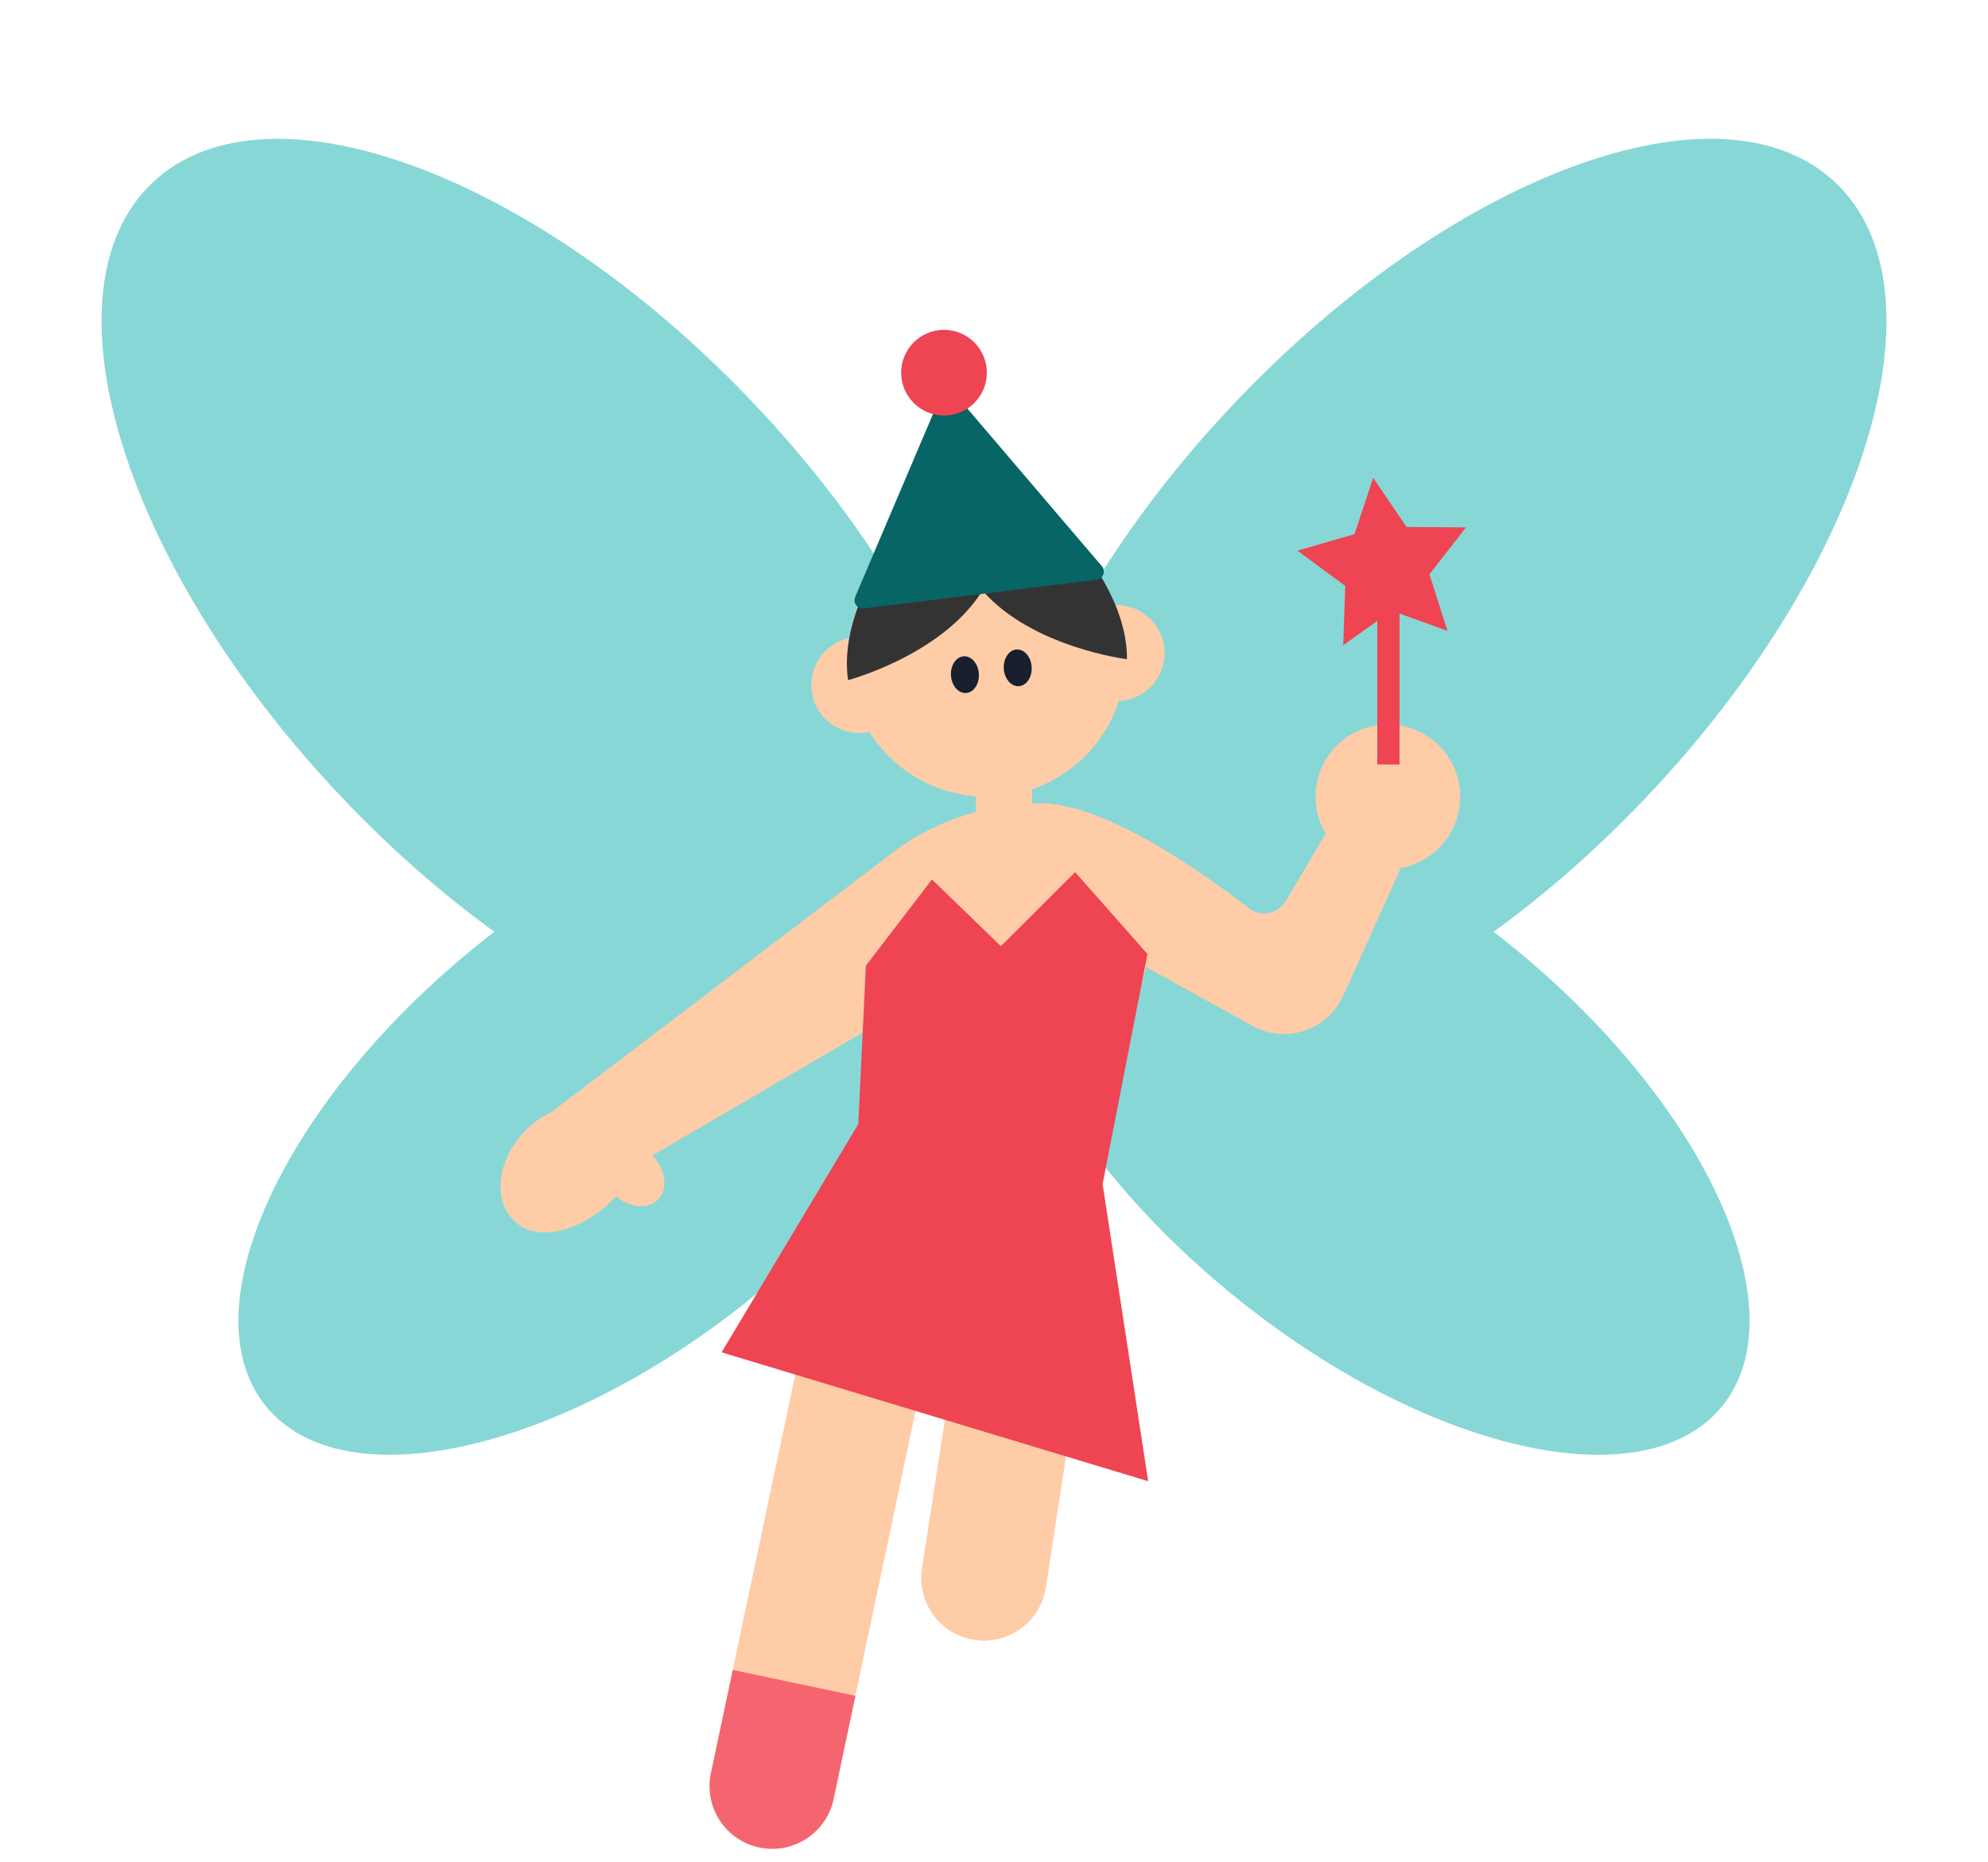
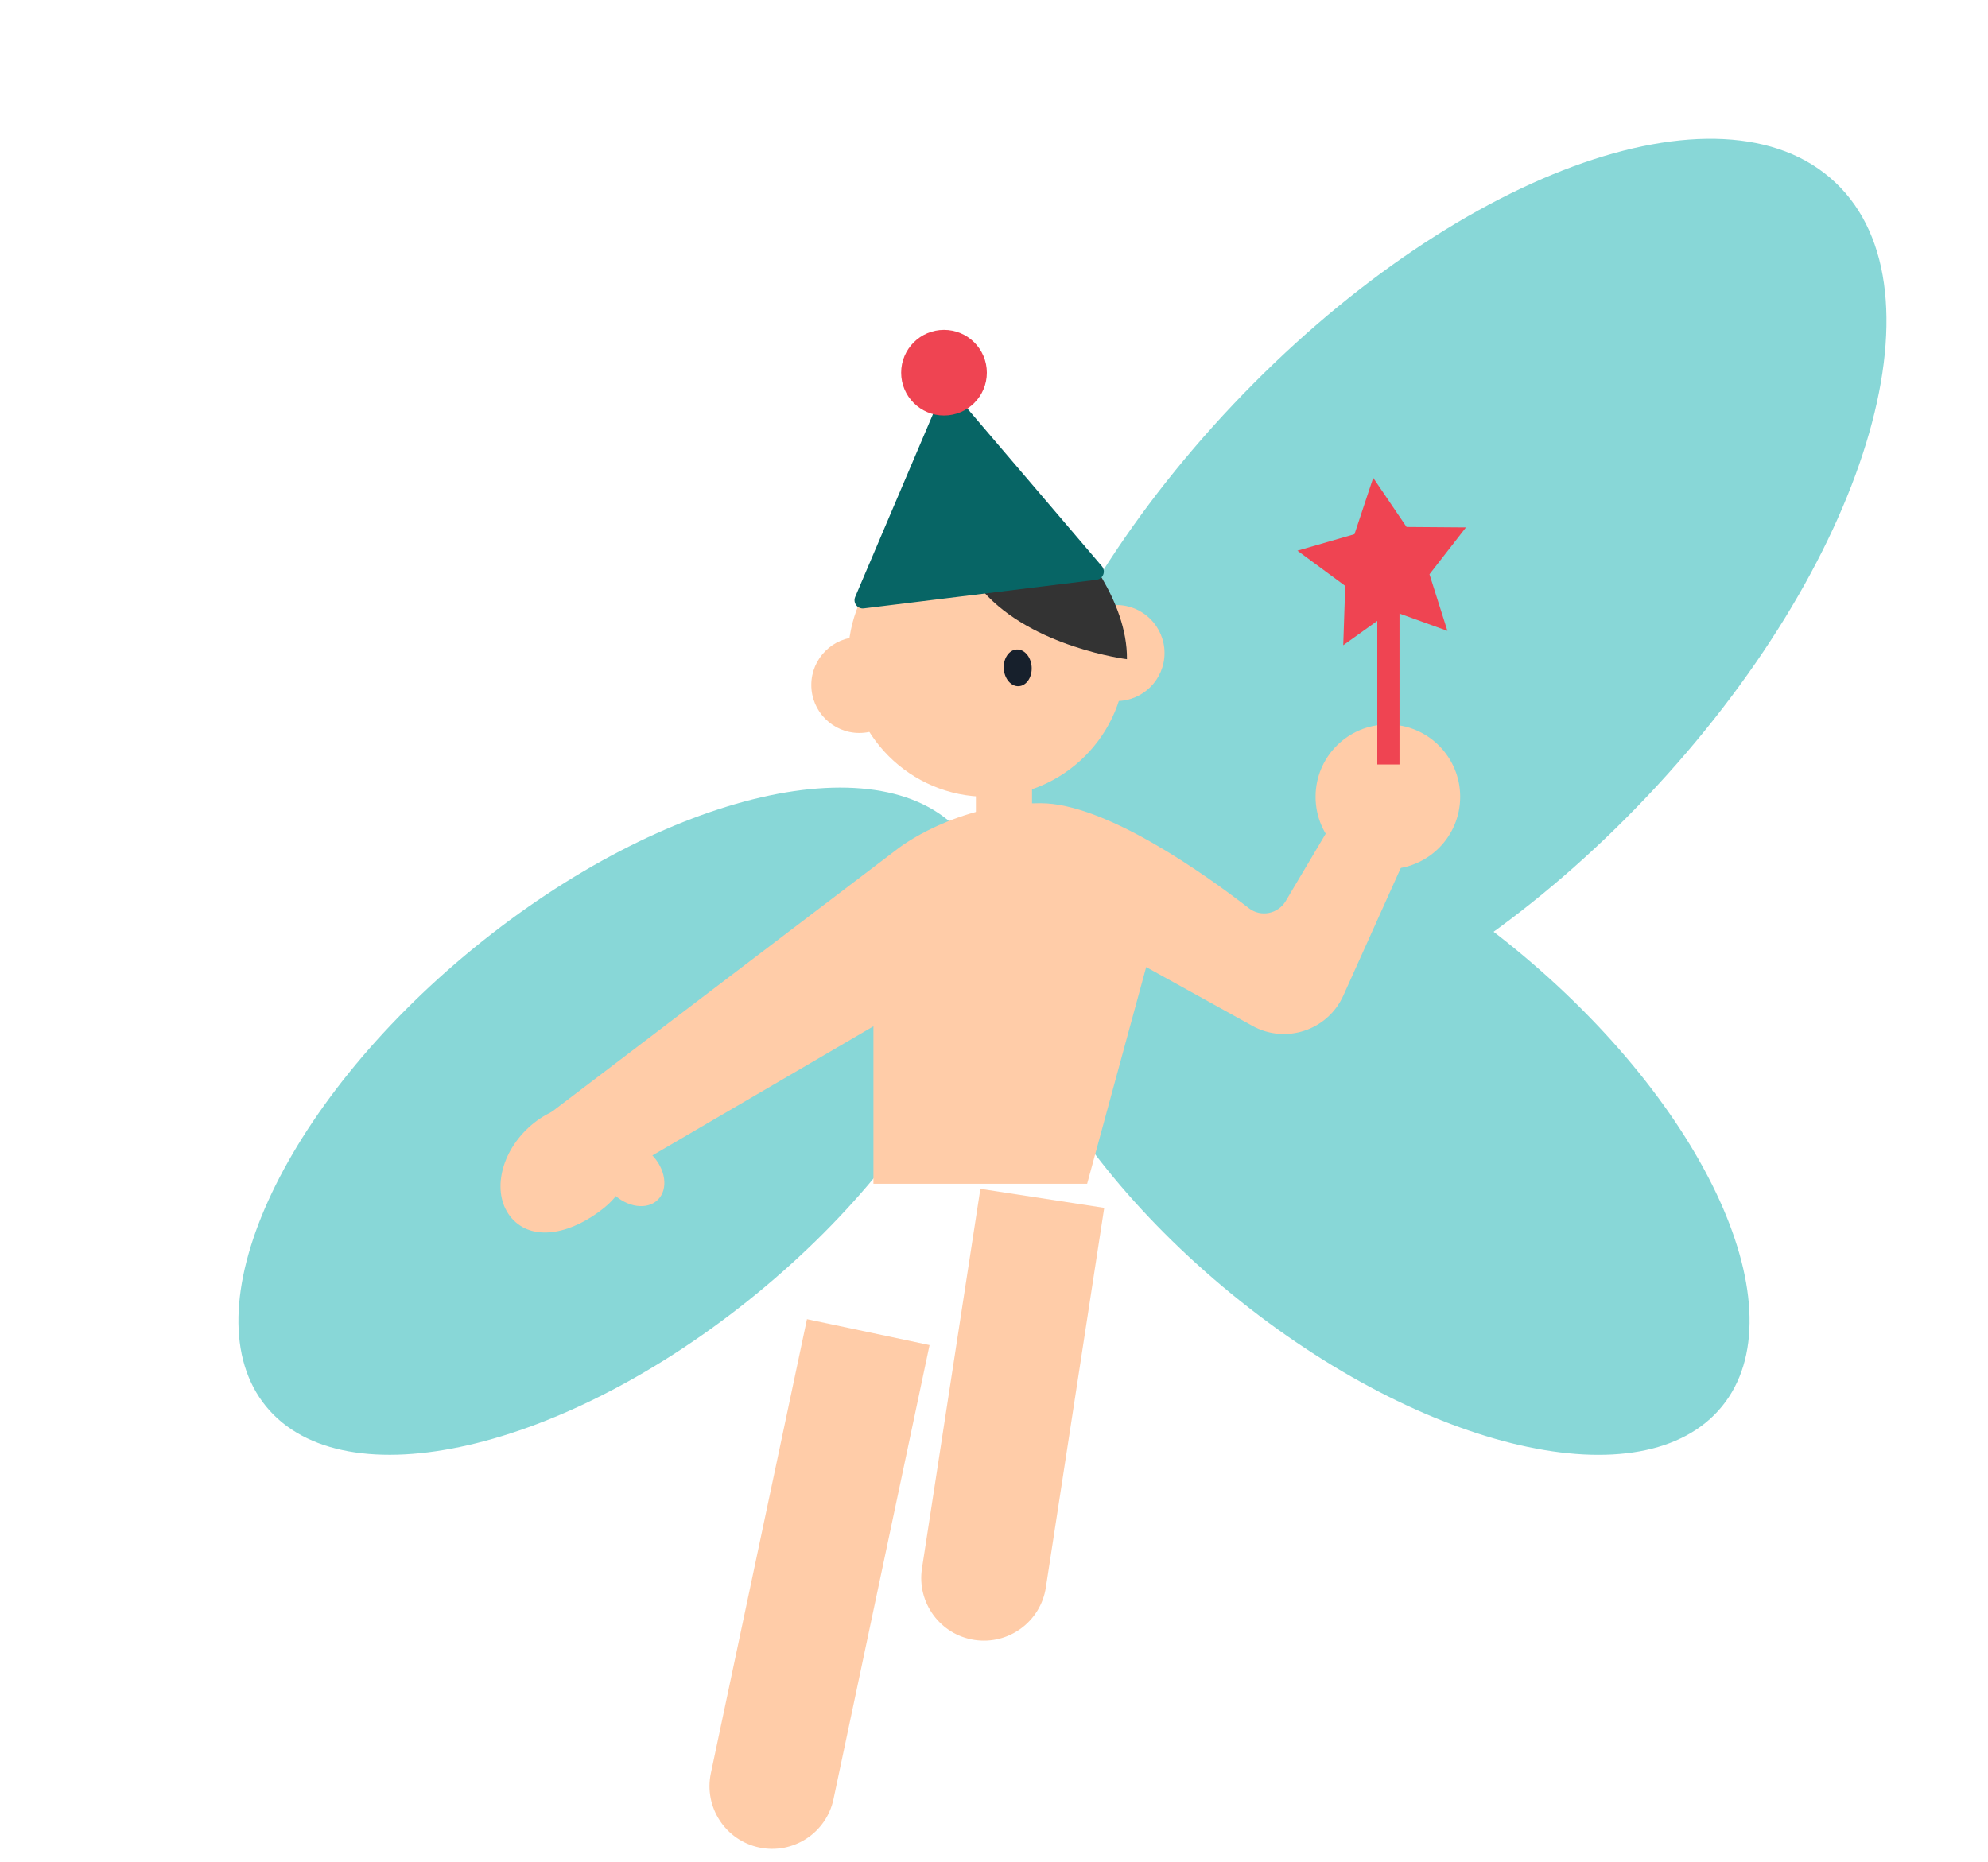
<svg xmlns="http://www.w3.org/2000/svg" width="300" height="281" viewBox="0 0 300 281" fill="none">
-   <path d="M142.276 153.667C159.537 137.346 146.836 95.884 113.907 61.058C80.979 26.232 40.292 11.23 23.031 27.551C5.77 43.871 18.471 85.334 51.4 120.16C84.328 154.986 125.015 169.988 142.276 153.667Z" fill="#88D7D7" />
  <path d="M114.13 195.314C143.199 171.534 157.21 140.577 145.424 126.169C133.638 111.761 100.518 119.358 71.448 143.137C42.379 166.917 28.368 197.874 40.154 212.282C51.94 226.69 85.06 219.093 114.13 195.314Z" fill="#88D7D7" />
  <path d="M248.601 120.155C281.53 85.329 294.231 43.867 276.97 27.546C259.709 11.225 219.022 26.227 186.093 61.053C153.165 95.879 140.464 137.342 157.725 153.662C174.986 169.983 215.672 154.981 248.601 120.155Z" fill="#88D7D7" />
  <path d="M259.845 212.288C271.631 197.88 257.62 166.923 228.551 143.143C199.481 119.363 166.361 111.766 154.575 126.174C142.788 140.583 156.799 171.54 185.869 195.319C214.939 219.099 248.059 226.696 259.845 212.288Z" fill="#88D7D7" />
  <path d="M148.92 120.262C160.489 120.262 169.868 110.884 169.868 99.315C169.868 87.746 160.489 78.367 148.92 78.367C137.351 78.367 127.973 87.746 127.973 99.315C127.973 110.884 137.351 120.262 148.92 120.262Z" fill="#FFCCA8" />
  <path d="M155.738 116.827H147.27V127.02H155.738V116.827Z" fill="#FFCCA8" />
  <path d="M135.48 128.1L82.83 168.142L91.125 178.672L131.805 154.905V178.672H164.055L172.965 145.965L188.993 154.837C194.018 157.62 200.348 155.512 202.71 150.277L212.693 128.1L200.888 124.432L194.033 135.982C192.863 137.947 190.268 138.472 188.46 137.077C181.838 131.947 166.823 121.23 157.02 121.23C144.135 121.23 135.48 128.1 135.48 128.1Z" fill="#FFCCA8" />
  <path d="M129.675 110.632C133.676 110.632 136.92 107.389 136.92 103.387C136.92 99.386 133.676 96.142 129.675 96.142C125.673 96.142 122.43 99.386 122.43 103.387C122.43 107.389 125.673 110.632 129.675 110.632Z" fill="#FFCCA8" />
  <path d="M168.488 105.81C172.489 105.81 175.733 102.566 175.733 98.565C175.733 94.564 172.489 91.32 168.488 91.32C164.486 91.32 161.243 94.564 161.243 98.565C161.243 102.566 164.486 105.81 168.488 105.81Z" fill="#FFCCA8" />
-   <path d="M127.987 102.652C127.987 102.652 141.69 99.015 147.922 89.655L132.96 84.532C132.96 84.532 126.667 93.78 127.98 102.645L127.987 102.652Z" fill="#333333" />
  <path d="M170.063 99.495C170.063 99.495 155.873 97.747 148.35 89.242L162.6 82.065C162.6 82.065 170.16 90.457 170.063 99.495Z" fill="#333333" />
  <path d="M142.755 57.885L129.052 90.097C128.677 90.982 129.397 91.95 130.357 91.83L165.472 87.51C166.462 87.39 166.92 86.212 166.275 85.455L142.747 57.877L142.755 57.885Z" fill="#076565" />
  <path d="M142.455 62.715C146.025 62.715 148.92 59.82 148.92 56.25C148.92 52.679 146.025 49.785 142.455 49.785C138.884 49.785 135.99 52.679 135.99 56.25C135.99 59.82 138.884 62.715 142.455 62.715Z" fill="#EF4452" />
  <path d="M209.437 131.175C215.464 131.175 220.35 126.289 220.35 120.262C220.35 114.236 215.464 109.35 209.437 109.35C203.411 109.35 198.525 114.236 198.525 120.262C198.525 126.289 203.411 131.175 209.437 131.175Z" fill="#FFCCA8" />
  <path d="M91.11 182.347C86.415 186.12 80.76 187.432 77.513 184.185C74.265 180.937 75.09 174.847 79.35 170.587C83.61 166.327 89.7 165.502 92.948 168.75C96.195 171.997 96.18 178.267 91.11 182.347Z" fill="#FFCCA8" />
  <path d="M211.192 89.04H207.84V115.387H211.192V89.04Z" fill="#EF4452" />
  <path d="M218.423 95.22L209.993 92.175L202.703 97.387L203.003 88.432L195.788 83.115L204.398 80.625L207.225 72.12L212.258 79.537L221.22 79.605L215.715 86.677L218.423 95.22Z" fill="#EF4452" />
  <path d="M99.283 181.073C100.899 179.457 100.46 176.396 98.302 174.238C96.143 172.079 93.082 171.64 91.466 173.256C89.849 174.873 90.288 177.934 92.447 180.092C94.605 182.251 97.666 182.69 99.283 181.073Z" fill="#FFCCA8" />
-   <path d="M145.778 104.598C146.939 104.527 147.806 103.23 147.713 101.7C147.62 100.17 146.602 98.988 145.441 99.058C144.279 99.129 143.412 100.426 143.505 101.956C143.598 103.486 144.616 104.669 145.778 104.598Z" fill="#17202C" />
  <path d="M153.748 103.569C154.91 103.498 155.776 102.201 155.683 100.671C155.59 99.141 154.573 97.959 153.411 98.029C152.249 98.1 151.383 99.397 151.476 100.927C151.569 102.457 152.586 103.64 153.748 103.569Z" fill="#17202C" />
  <path d="M121.776 199.107L140.275 203.02L125.779 271.554C124.698 276.661 119.676 279.93 114.569 278.849C109.462 277.769 106.193 272.746 107.273 267.639L121.776 199.107Z" fill="#FFCCA8" />
  <path d="M147.945 179.435L166.633 182.307L157.825 239.609C157.031 244.769 152.199 248.313 147.04 247.52C141.881 246.727 138.336 241.895 139.129 236.736L147.945 179.435Z" fill="#FFCCA8" />
-   <path d="M173.265 223.567L166.388 178.717L173.16 143.992L162.24 131.64L151.043 142.815L140.64 132.742L130.665 145.755L129.525 169.65L108.893 204.112L173.265 223.567Z" fill="#EF4452" />
-   <path d="M110.588 252.051L129.086 255.963L125.79 271.548C124.709 276.656 119.687 279.924 114.58 278.844C109.473 277.764 106.204 272.741 107.284 267.634L110.588 252.051Z" fill="#F56570" />
</svg>